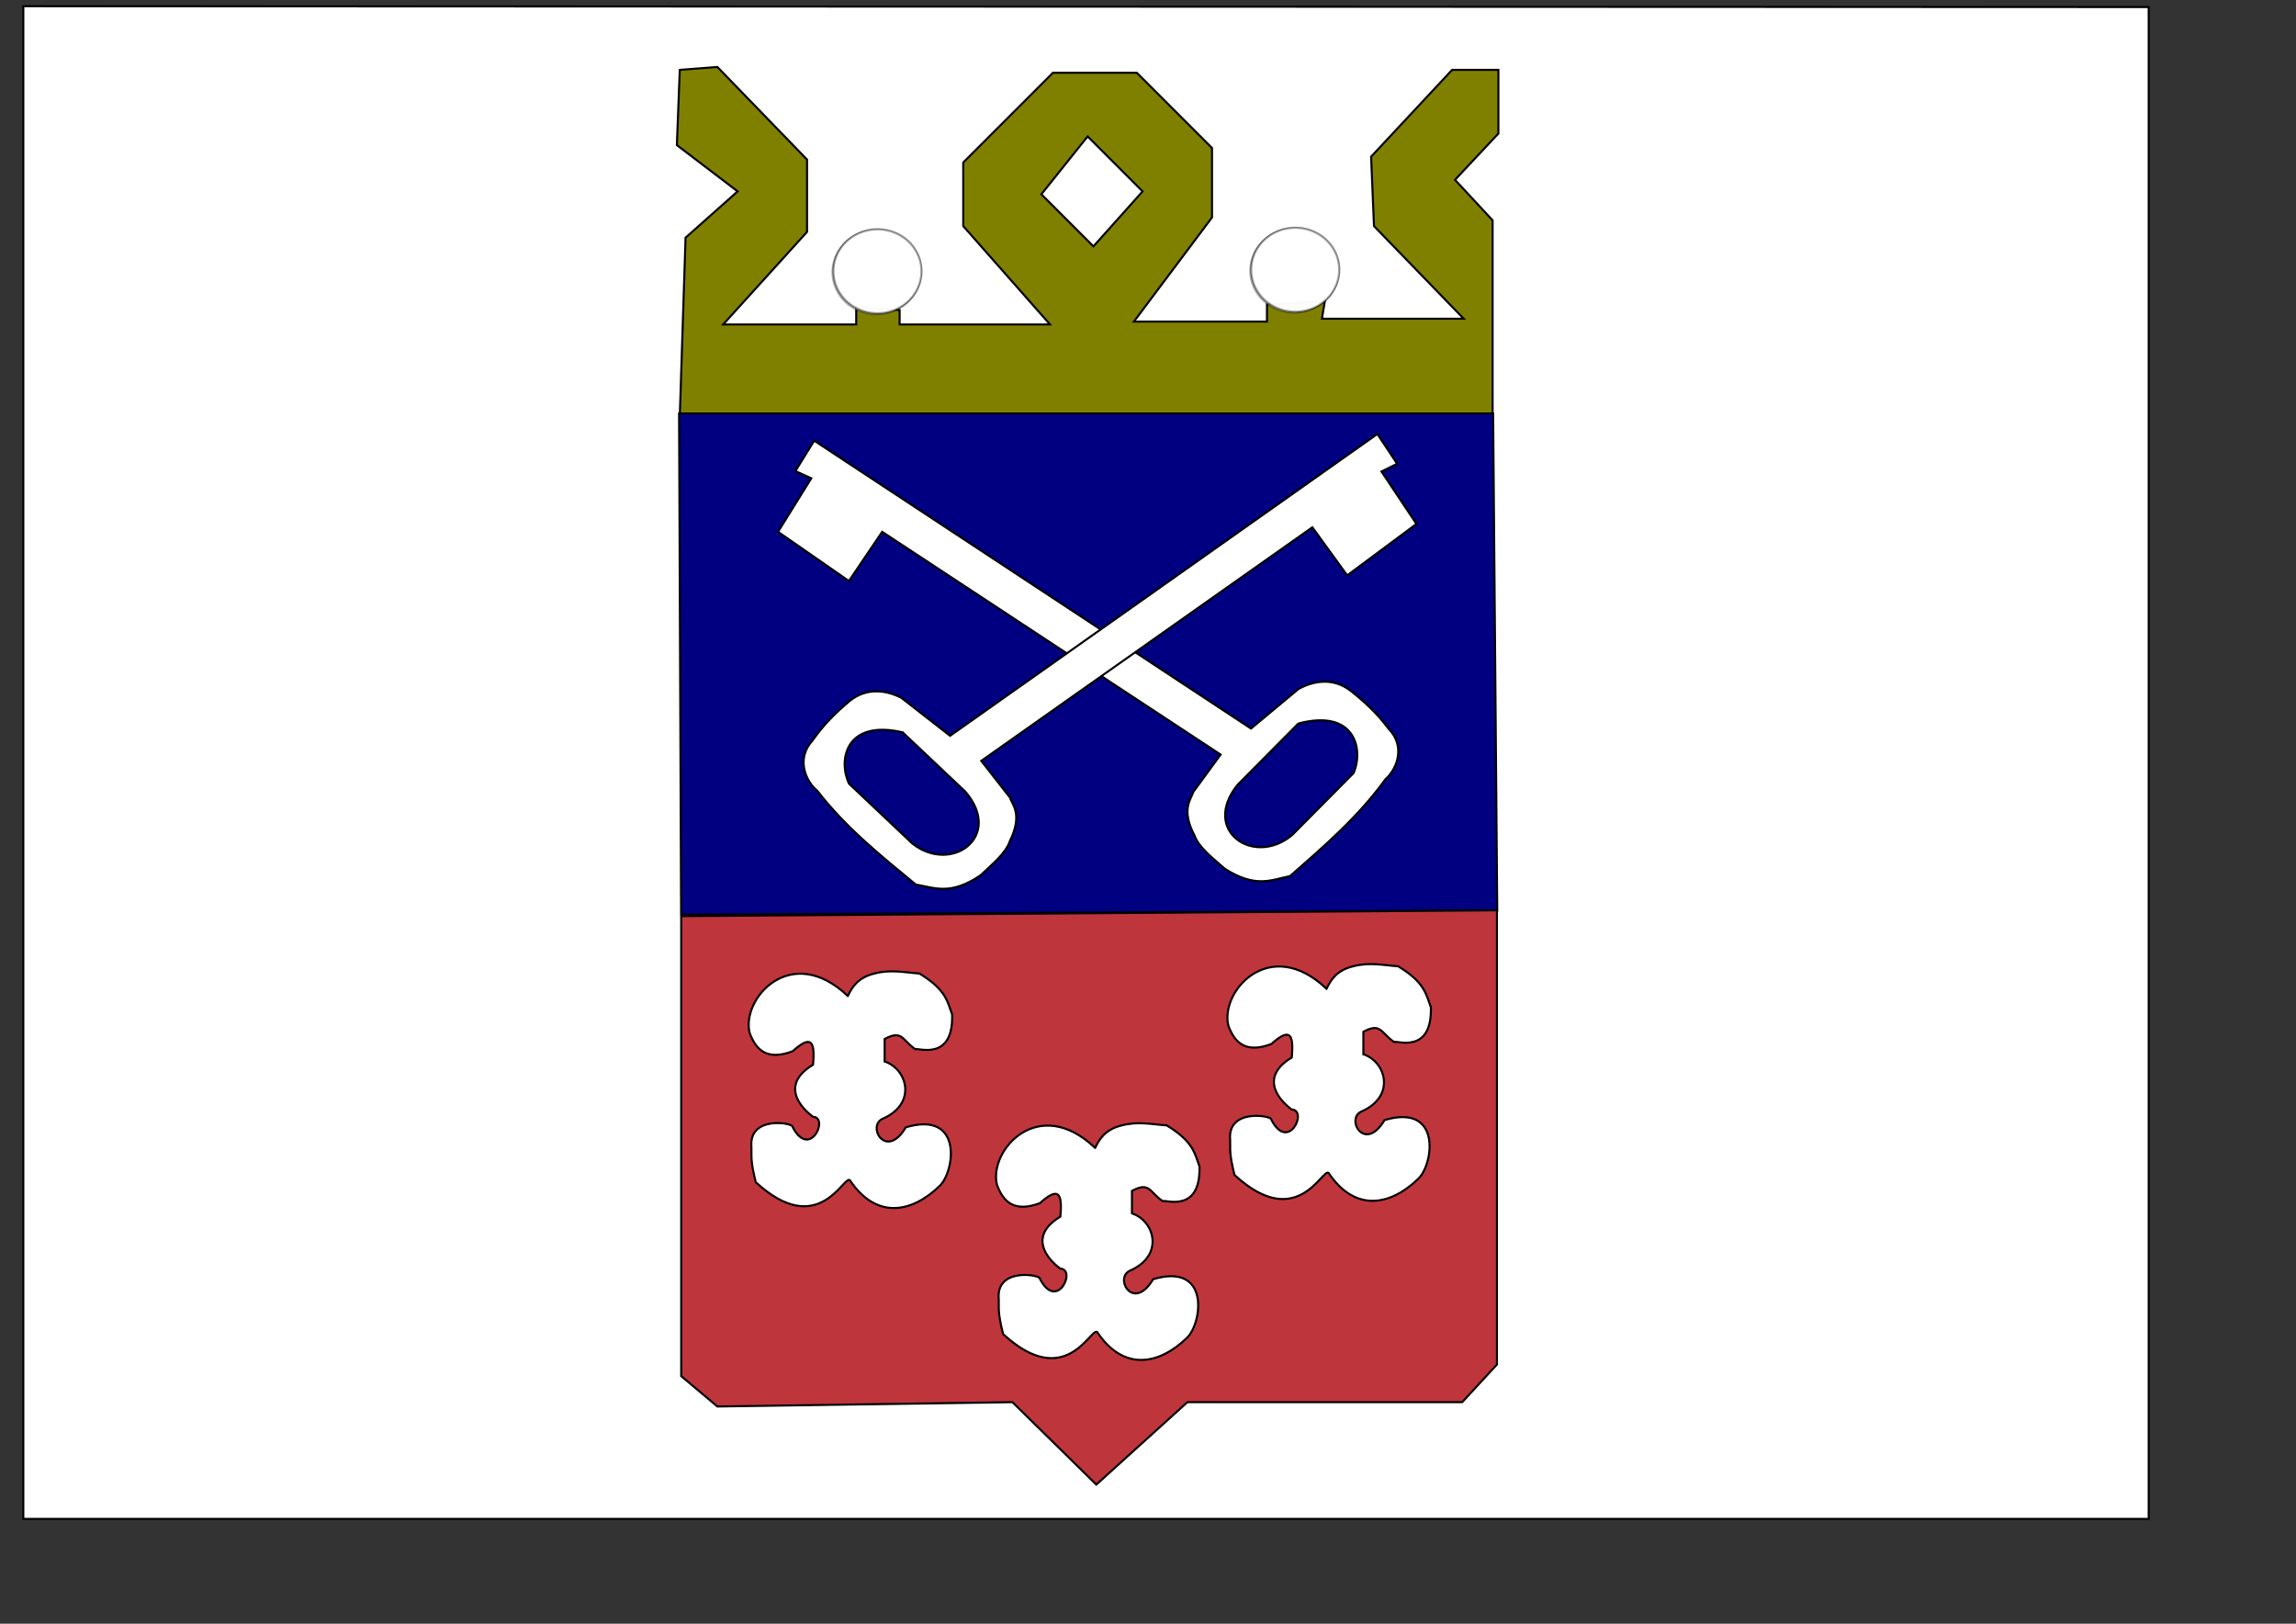
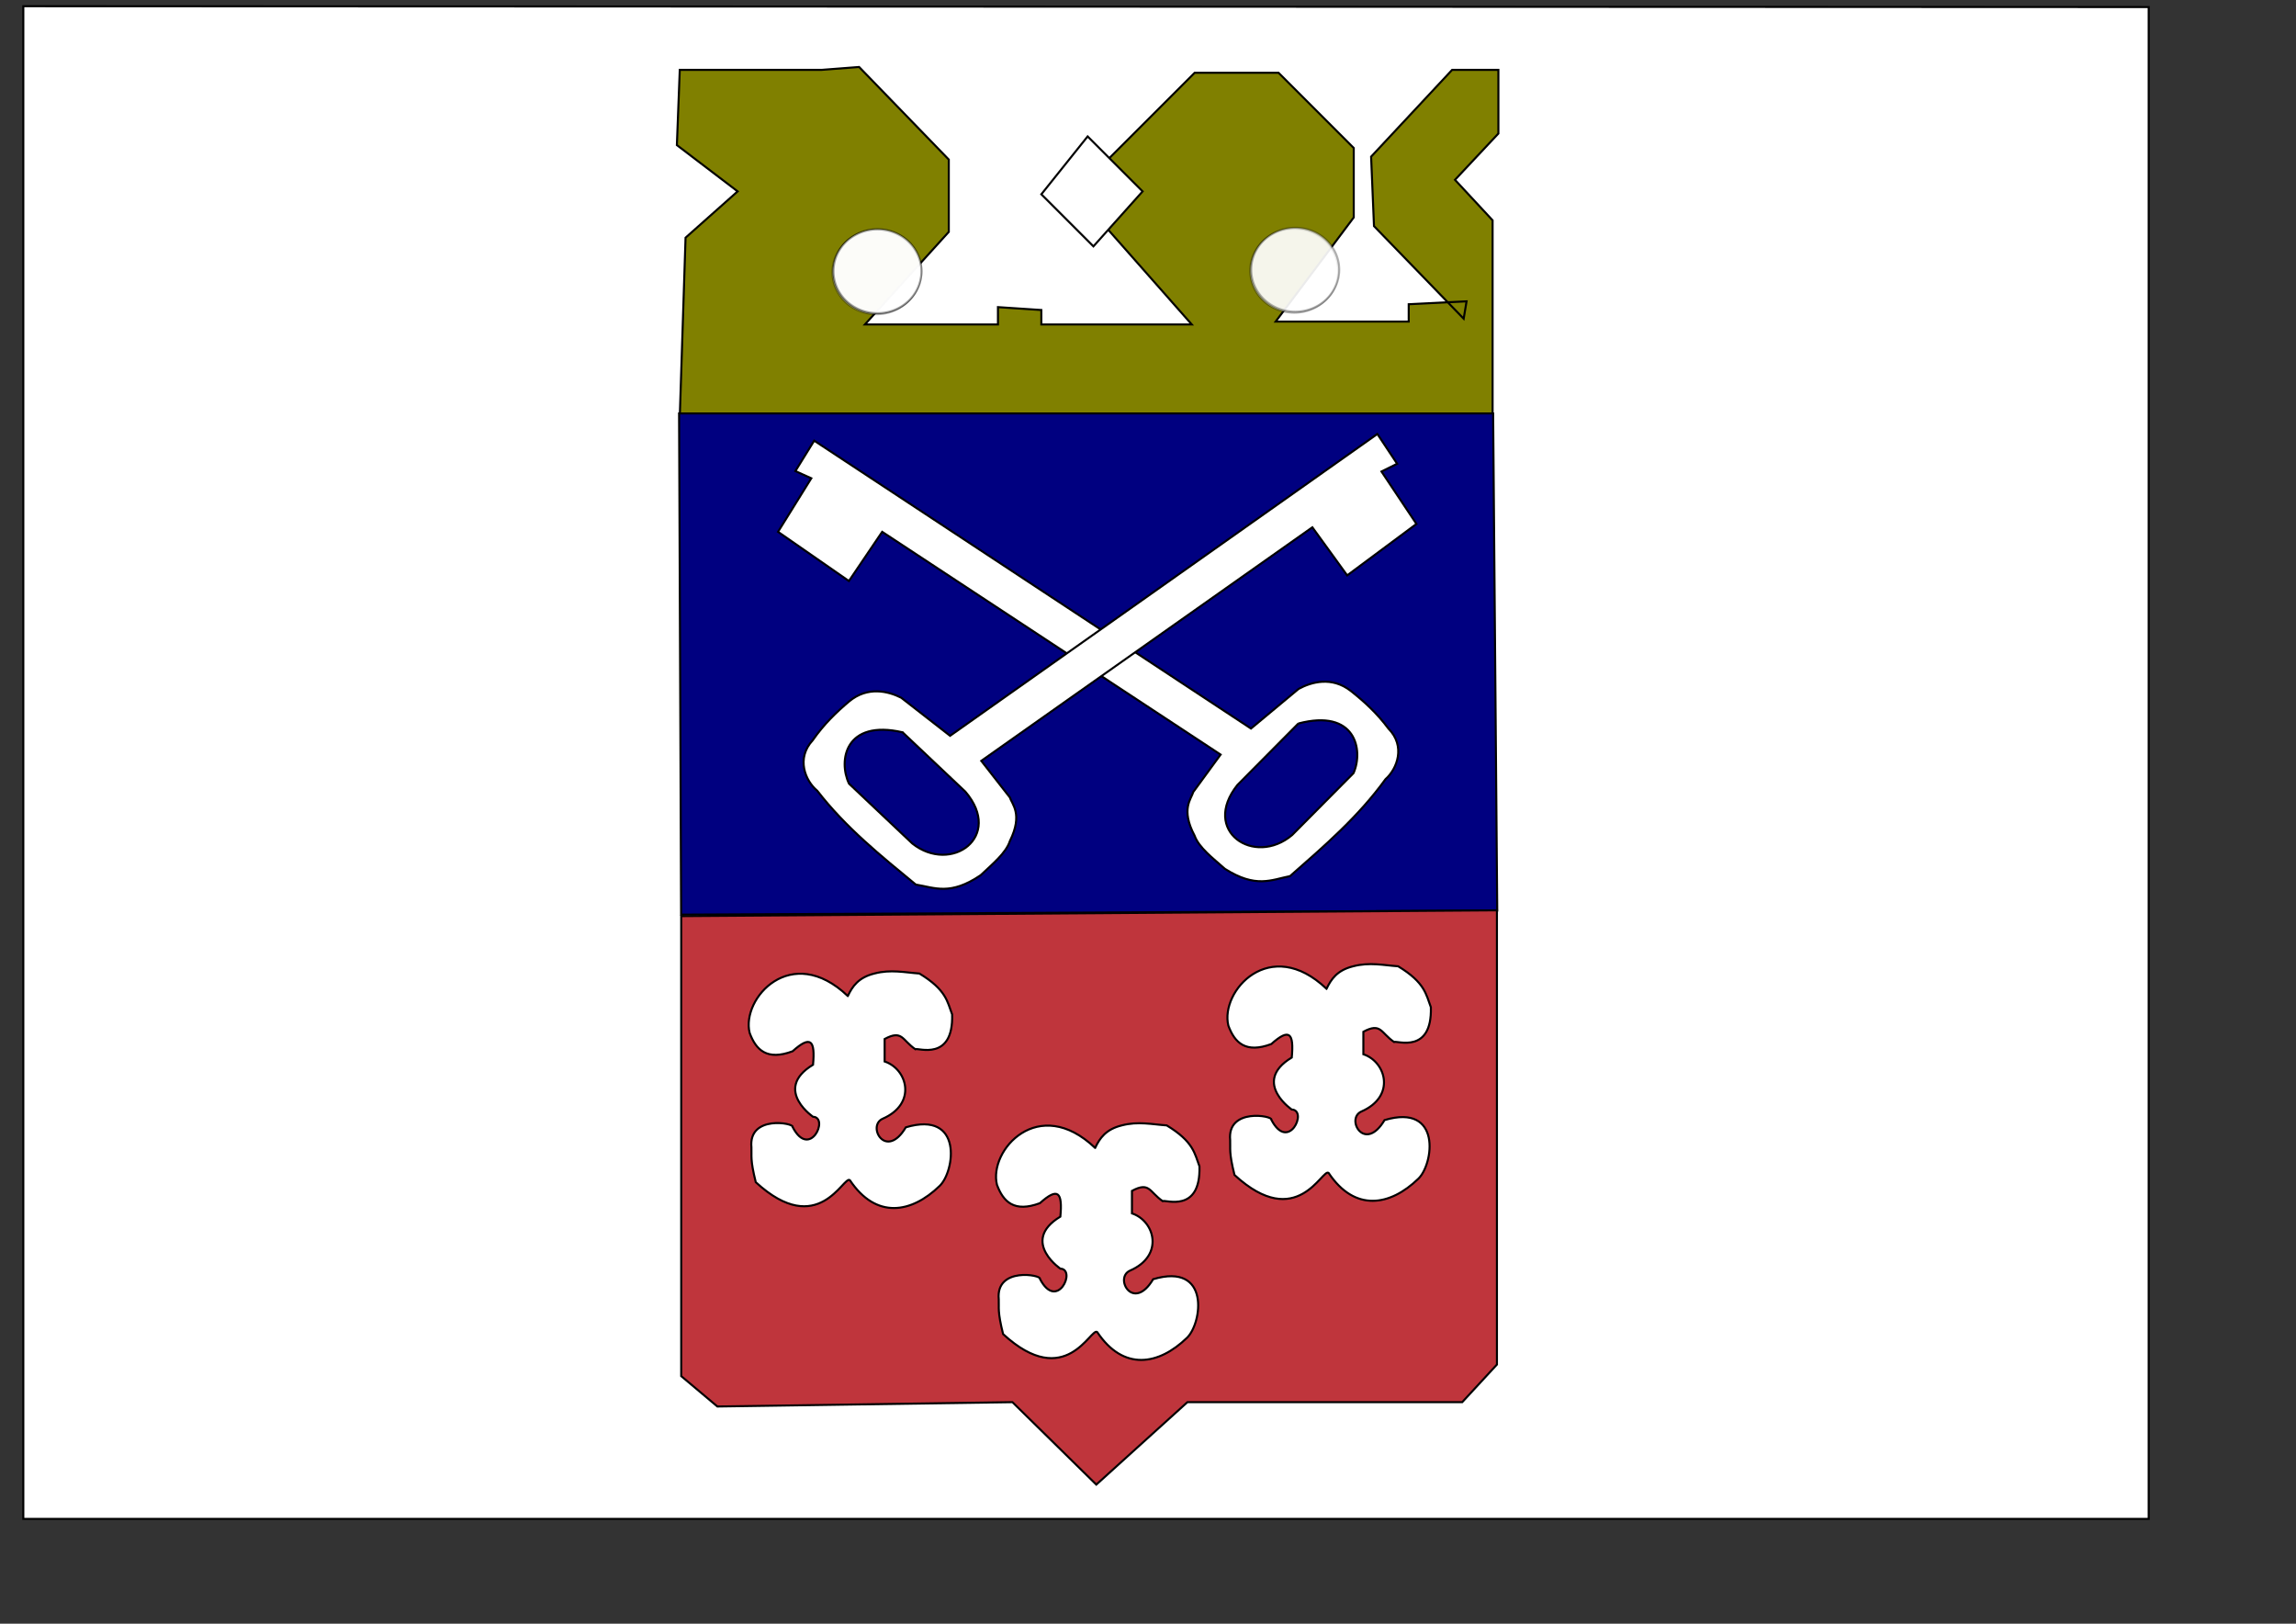
<svg xmlns="http://www.w3.org/2000/svg" width="297mm" height="210mm">
  <rect width="100%" height="100%" fill="#333333" stroke="none" />
  <path style="fill:#fff;stroke:#000;stroke-width:1px;stroke-linecap:butt;stroke-linejoin:miter;stroke-opacity:1" d="M11.4 3.043v739.423h1039.101V3.45l-1039.1-.407z" />
-   <path style="fill:olive;stroke:#000;stroke-width:1px;stroke-linecap:butt;stroke-linejoin:miter;stroke-opacity:1" d="m332.34 34.16-1.414 36.769 29.698 22.627-25.455 22.628-2.829 87.68 397.394-1.413v-94.753L711.35 87.9l21.214-22.627V34.159h-22.628l-39.598 42.427 1.414 33.94 43.841 45.256h-69.296l1.414-8.486-28.284 1.415v8.485h-65.054l38.183-50.912V72.343l-36.77-36.77h-41.011l-43.84 43.841v31.113l42.426 48.083h-73.54v-7.071l-21.213-1.414v8.485h-65.054l41.013-45.255V78l-43.841-45.255-18.385 1.414z" />
+   <path style="fill:olive;stroke:#000;stroke-width:1px;stroke-linecap:butt;stroke-linejoin:miter;stroke-opacity:1" d="m332.34 34.16-1.414 36.769 29.698 22.627-25.455 22.628-2.829 87.68 397.394-1.413v-94.753L711.35 87.9l21.214-22.627V34.159h-22.628l-39.598 42.427 1.414 33.94 43.841 45.256l1.414-8.486-28.284 1.415v8.485h-65.054l38.183-50.912V72.343l-36.77-36.77h-41.011l-43.84 43.841v31.113l42.426 48.083h-73.54v-7.071l-21.213-1.414v8.485h-65.054l41.013-45.255V78l-43.841-45.255-18.385 1.414z" />
  <path style="fill:#fff;stroke:#000;stroke-width:1px;stroke-linecap:butt;stroke-linejoin:miter;stroke-opacity:1" d="m531.744 66.686 26.87 26.87-24.041 26.87-25.456-25.456 22.627-28.284z" />
  <path style="opacity:.717;fill:#fff;fill-opacity:1;stroke:#000;stroke-width:1;stroke-linecap:square;stroke-miterlimit:4;stroke-opacity:.417;stroke-dasharray:6,1;stroke-dashoffset:0" d="M457 130.594a21.5 20.5 0 1 1-43 0 21.5 20.5 0 1 1 43 0z" transform="translate(-7 2.5)" />
  <path style="opacity:.717;fill:#fff;fill-opacity:1;stroke:#000;stroke-width:1;stroke-linecap:square;stroke-miterlimit:4;stroke-opacity:.417;stroke-dasharray:6,1;stroke-dashoffset:0" d="M457 130.594a21.5 20.5 0 1 1-43 0 21.5 20.5 0 1 1 43 0z" transform="translate(-6.5 2)" />
  <path style="opacity:.717;fill:#fff;fill-opacity:1;stroke:#000;stroke-width:1;stroke-linecap:square;stroke-miterlimit:4;stroke-opacity:.417;stroke-dasharray:6,1;stroke-dashoffset:0" d="M457 130.594a21.5 20.5 0 1 1-43 0 21.5 20.5 0 1 1 43 0z" transform="translate(-6.5 2)" />
  <path style="opacity:.717;fill:#fff;fill-opacity:1;stroke:#000;stroke-width:1;stroke-linecap:square;stroke-miterlimit:4;stroke-opacity:.417;stroke-dasharray:6,1;stroke-dashoffset:0" d="M457 130.594a21.5 20.5 0 1 1-43 0 21.5 20.5 0 1 1 43 0z" transform="translate(197.25 1.75)" />
-   <path style="opacity:.717;fill:#fff;fill-opacity:1;stroke:#000;stroke-width:1;stroke-linecap:square;stroke-miterlimit:4;stroke-opacity:.417;stroke-dasharray:6,1;stroke-dashoffset:0" d="M457 130.594a21.5 20.5 0 1 1-43 0 21.5 20.5 0 1 1 43 0z" transform="translate(197.75 1.25)" />
  <path style="opacity:.717;fill:#fff;fill-opacity:1;stroke:#000;stroke-width:1;stroke-linecap:square;stroke-miterlimit:4;stroke-opacity:.417;stroke-dasharray:6,1;stroke-dashoffset:0" d="M457 130.594a21.5 20.5 0 1 1-43 0 21.5 20.5 0 1 1 43 0z" transform="translate(197.75 1.25)" />
  <path style="fill:navy;stroke:#000;stroke-width:1px;stroke-linecap:butt;stroke-linejoin:miter;stroke-opacity:1" d="m332 202.094 1 245 399-2-2-243H332z" />
  <path style="fill:#fff;stroke:#000;stroke-width:1px;stroke-linecap:butt;stroke-linejoin:miter;stroke-opacity:1" d="m398.063 215.416-9.192 14.85 7.778 3.535-16.263 26.163 34.648 24.041 16.263-24.041L596.76 368.858l-13.435 18.385c-.79 3.192-6.204 8.25.707 21.213 2.12 5.893 8.931 11.004 14.85 16.264 15.131 9.565 22.546 5.39 31.82 3.535 16.573-14.571 33.33-28.923 46.668-47.376 5.705-5.026 9.94-16.161 1.415-24.749-5.733-7.709-11.99-13.32-18.385-18.384-9.283-7.253-19.315-4.365-25.499-1L611.61 356.13 398.063 215.416z" />
  <path style="fill:navy;stroke:#000;stroke-width:1px;stroke-linecap:butt;stroke-linejoin:miter;stroke-opacity:1" d="m634.755 353.668-29.75 30c-18.002 22.517 8.168 40.205 26.75 24.5l30-30.25c5-11.417.888-31.622-27-24.25z" />
  <path style="fill:#fff;stroke:#000;stroke-width:1px;stroke-linecap:butt;stroke-linejoin:miter;stroke-opacity:1" d="m673.394 212.152 9.666 14.545-7.66 3.785 17.1 25.624-33.856 25.147-17.03-23.504L479.75 371.923l14.02 17.942c.893 3.165 6.468 8.045-.022 21.225-1.929 5.958-8.571 11.286-14.317 16.734-14.815 10.048-22.36 6.114-31.69 4.56-17.034-14.03-34.245-27.833-48.172-45.846-5.863-4.84-10.456-15.832-2.212-24.69 5.482-7.89 11.555-13.7 17.783-18.968 9.044-7.549 19.163-4.986 25.453-1.822l23.904 18.623 208.897-147.529z" />
  <path style="fill:navy;stroke:#000;stroke-width:1px;stroke-linecap:butt;stroke-linejoin:miter;stroke-opacity:1" d="m441.285 357.966 30.702 29.025c18.718 21.925-6.867 40.448-25.946 25.35l-30.96-29.266c-5.365-11.25-1.908-31.577 26.204-25.109z" />
  <path style="fill:#bf353c;stroke:#000;stroke-width:1px;stroke-linecap:butt;stroke-linejoin:miter;stroke-opacity:1;fill-opacity:1" d="M333.047 447.817v224.86l17.678 14.849 144.25-2.121 41.012 40.305 44.548-40.305h134.35l16.97-18.385V444.988l-398.808 2.829z" />
  <path style="fill:#fff;stroke:#000;stroke-width:1px;stroke-linecap:butt;stroke-linejoin:miter;stroke-opacity:1" d="M414.5 486.881c-27.66-26.322-52.146 1.162-48 18 3.113 8.44 8.516 13.677 21 9 8.966-8.037 11.082-5.248 10 6.586-20.459 12.364 1.638 26.595 0 25.414 8.01.398-1.618 21.145-10 5 1.04-1.842-21.684-6.08-20.122 10 .185 4.276-.687 5.731 2.121 17 30.71 28.22 42.96-3.481 46-1 12.857 19.236 30.09 16.188 43.89 2.828 7.415-7.048 11.602-37-16.526-28.656-9.676 16.247-19.2-.596-11.364-4.172 16.976-7.367 12.113-24.329 1-28v-11c8.65-4.643 8.473.51 15 5 1.196-.826 18.679 6.099 18-17-2.343-6.168-2.825-12.026-16-20-7.167-.5-13.962-2.114-22 0-7.818 1.924-10.763 6.285-13 11zM535.415 561.127c-27.66-26.322-52.145 1.162-48 18 3.113 8.44 8.516 13.677 21 9 8.967-8.037 11.082-5.248 10 6.586-20.458 12.364 1.638 26.595 0 25.414 8.01.398-1.617 21.145-10 5 1.04-1.842-21.684-6.08-20.122 10 .186 4.276-.686 5.732 2.122 17 30.71 28.22 42.959-3.481 46-1 12.856 19.236 30.09 16.189 43.889 2.829 7.415-7.049 11.602-37-16.526-28.657-9.676 16.247-19.2-.595-11.363-4.172 16.975-7.367 12.112-24.329 1-28v-11c8.649-4.643 8.473.51 15 5 1.195-.826 18.678 6.099 18-17-2.343-6.168-2.826-12.026-16-20-7.167-.5-13.962-2.114-22 0-7.82 1.924-10.763 6.286-13 11zM648.552 483.346c-27.66-26.323-52.145 1.161-48 18 3.113 8.44 8.516 13.676 21 9 8.967-8.038 11.082-5.249 10 6.585-20.458 12.364 1.638 26.596 0 25.414 8.01.398-1.617 21.145-10 5 1.04-1.842-21.684-6.08-20.122 10 .186 4.276-.686 5.732 2.122 17 30.71 28.22 42.959-3.481 46-1 12.856 19.236 30.09 16.189 43.889 2.829 7.415-7.048 11.602-37-16.525-28.657-9.677 16.247-19.201-.595-11.364-4.172 16.975-7.367 12.112-24.328 1-28v-11c8.649-4.643 8.473.51 15 5 1.195-.826 18.678 6.099 18-17-2.343-6.168-2.826-12.026-16-20-7.167-.499-13.962-2.114-22 0-7.819 1.925-10.763 6.286-13 11z" />
</svg>